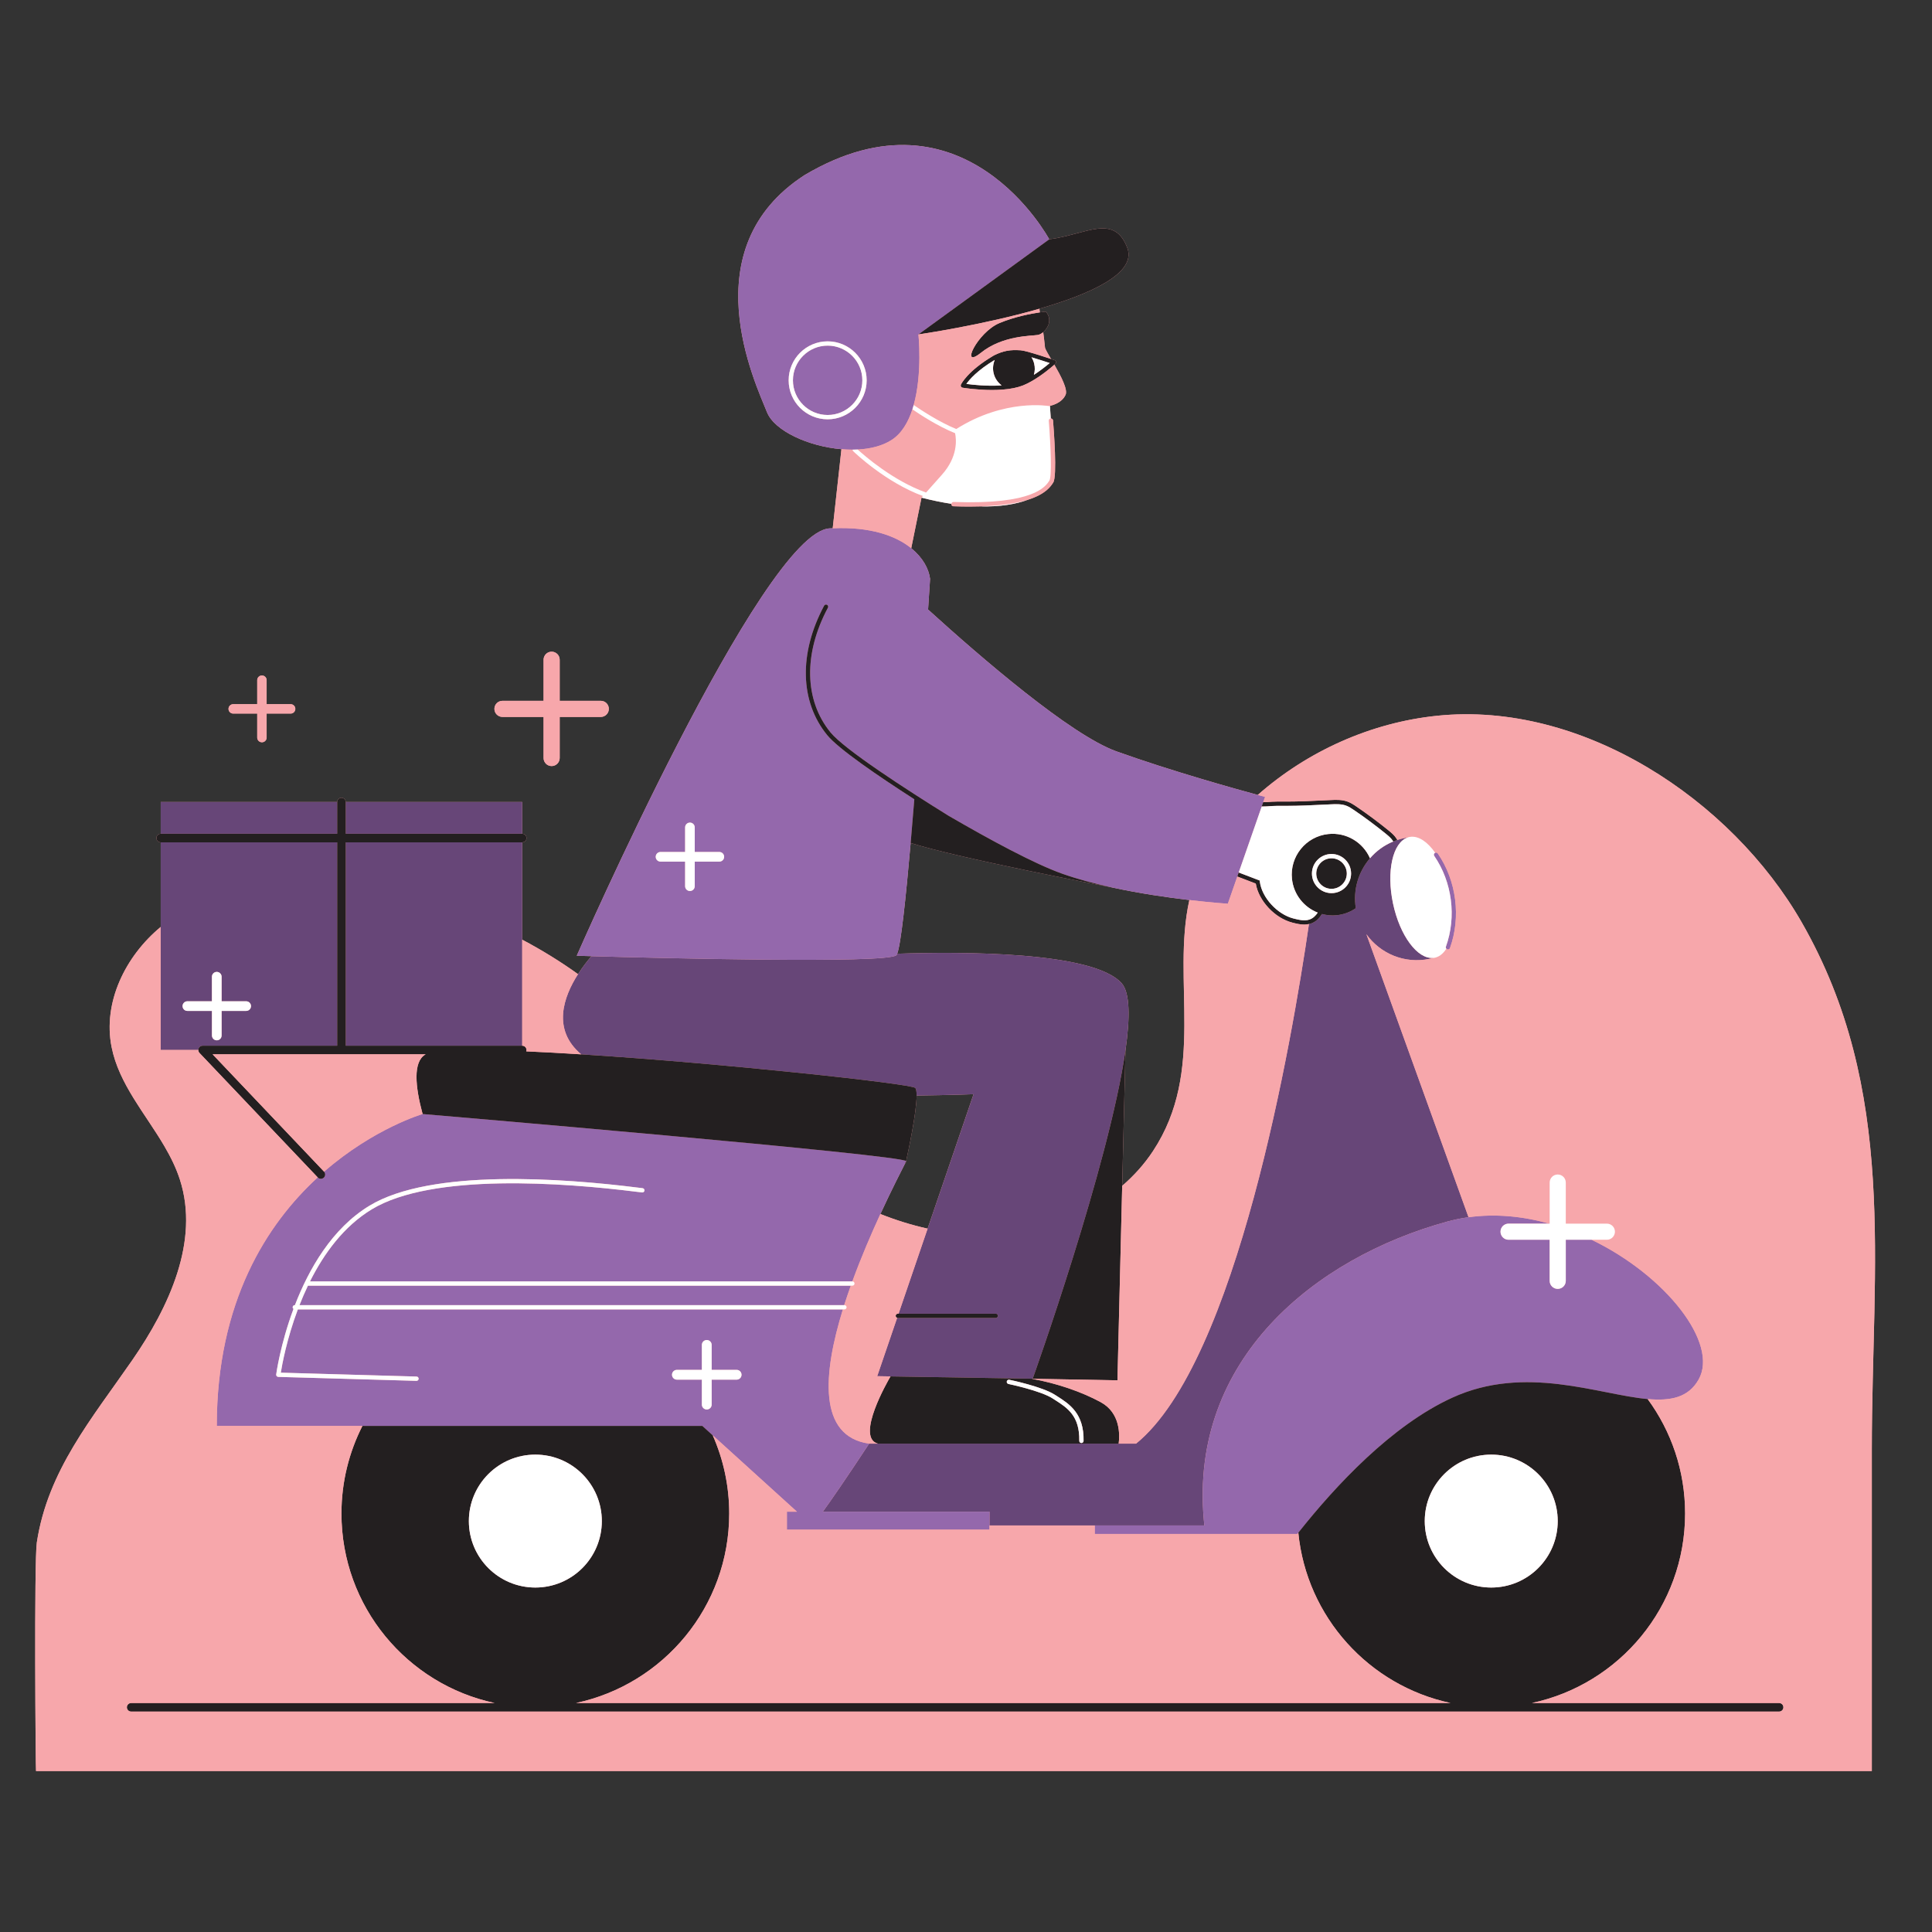
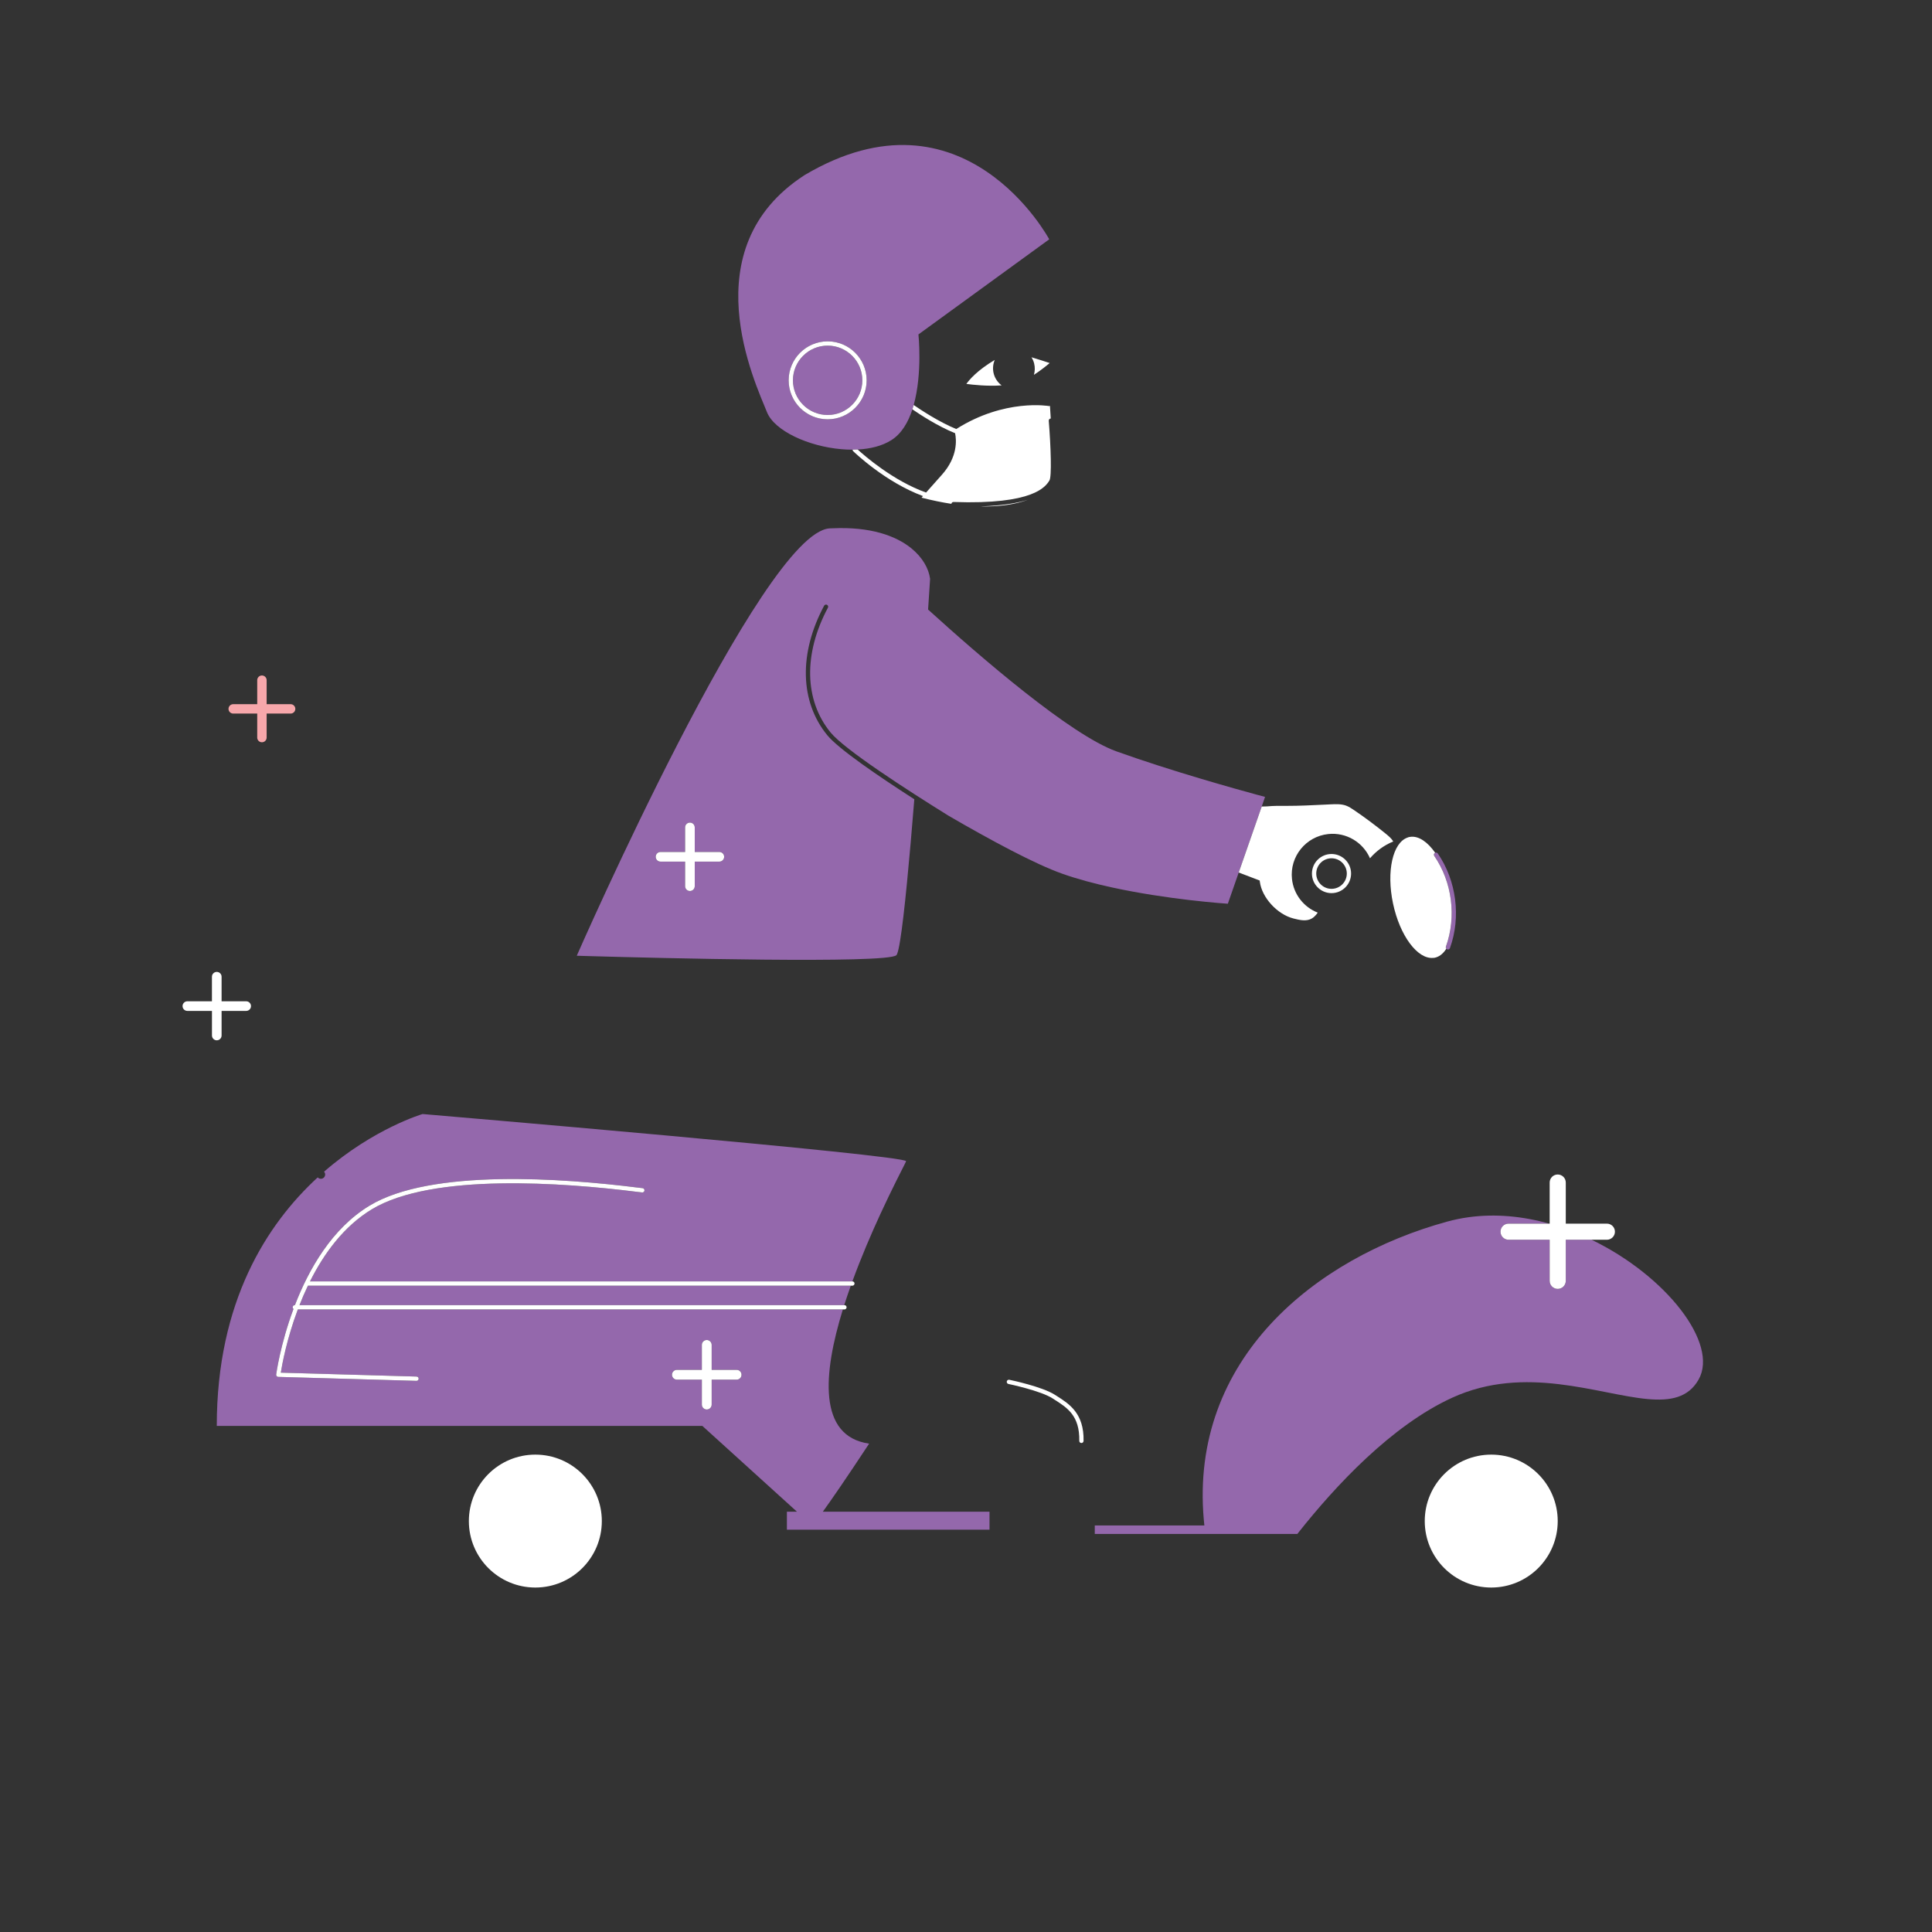
<svg xmlns="http://www.w3.org/2000/svg" version="1.0" preserveAspectRatio="xMidYMid meet" height="512" viewBox="0 0 384 384" zoomAndPan="magnify" width="512">
  <rect x="0" y="0" width="384" height="384" fill="#333333" stroke="none" />
  <defs>
    <clipPath id="e20abc5865">
-       <path clip-rule="nonzero" d="M 7 28 L 373 28 L 373 351.945 L 7 351.945 Z M 7 28" />
-     </clipPath>
+       </clipPath>
    <clipPath id="7de83a4ded">
-       <path clip-rule="nonzero" d="M 7 61 L 373 61 L 373 351.945 L 7 351.945 Z M 7 61" />
-     </clipPath>
+       </clipPath>
  </defs>
  <path fill-rule="nonzero" fill-opacity="1" d="M 46.355 141.828 L 51.125 141.828 L 51.125 146.598 C 51.125 147.113 51.543 147.531 52.059 147.531 C 52.578 147.531 52.996 147.113 52.996 146.598 L 52.996 141.828 L 57.766 141.828 C 58.281 141.828 58.699 141.41 58.699 140.895 C 58.699 140.379 58.281 139.961 57.766 139.961 L 52.996 139.961 L 52.996 135.191 C 52.996 134.676 52.578 134.258 52.059 134.258 C 51.543 134.258 51.125 134.676 51.125 135.191 L 51.125 139.961 L 46.355 139.961 C 45.84 139.961 45.418 140.379 45.418 140.895 C 45.418 141.41 45.84 141.828 46.355 141.828 Z M 46.355 141.828" fill="#f7a7ab" />
-   <path fill-rule="nonzero" fill-opacity="1" d="M 99.871 142.496 L 108.039 142.496 L 108.039 150.66 C 108.039 151.547 108.754 152.262 109.641 152.262 C 110.523 152.262 111.242 151.547 111.242 150.66 L 111.242 142.496 L 119.41 142.496 C 120.297 142.496 121.012 141.777 121.012 140.895 C 121.012 140.008 120.297 139.293 119.41 139.293 L 111.242 139.293 L 111.242 131.129 C 111.242 130.242 110.523 129.527 109.641 129.527 C 108.754 129.527 108.039 130.242 108.039 131.129 L 108.039 139.293 L 99.871 139.293 C 98.984 139.293 98.266 140.008 98.266 140.895 C 98.266 141.777 98.984 142.496 99.871 142.496 Z M 99.871 142.496" fill="#f7a7ab" />
  <g clip-path="url(#e20abc5865)">
    <path fill-rule="nonzero" fill-opacity="1" d="M 358.082 183.285 C 344.059 158.84 314.41 139.281 285.609 142.266 C 272.484 143.625 259.879 149.281 249.992 158 C 245.738 156.848 232.863 153.273 221.891 149.336 C 212.777 146.062 194.902 130.633 184.461 121.148 C 184.715 117.359 184.859 115.051 184.859 115.051 C 184.602 113.031 183.395 110.812 181.113 108.961 L 183.16 98.91 C 185.262 99.453 187.238 99.855 189.094 100.137 C 189.09 100.152 189.082 100.168 189.078 100.184 C 189.07 100.418 189.258 100.617 189.492 100.625 C 190.613 100.664 191.668 100.684 192.664 100.684 C 193.398 100.684 194.098 100.672 194.766 100.652 C 198.77 100.75 201.965 100.207 204.32 99.324 C 207.887 98.191 208.867 96.645 209.344 95.891 C 210.145 94.629 209.449 85.402 209.301 83.566 C 209.281 83.336 209.074 83.164 208.848 83.176 C 208.797 82.348 208.742 81.508 208.684 80.664 C 208.684 80.664 211 80.242 211.793 78.473 C 212.27 77.402 210.859 74.738 209.562 72.484 C 209.676 72.383 209.746 72.316 209.762 72.305 C 209.875 72.199 209.922 72.047 209.891 71.902 C 209.859 71.754 209.754 71.633 209.613 71.586 C 209.602 71.582 209.328 71.488 208.898 71.344 C 208.328 70.371 207.855 69.562 207.711 69.148 C 207.578 67.887 207.453 66.82 207.344 66.023 C 208.367 65.164 209.164 63.477 207.875 61.934 C 207.875 61.934 207.422 61.973 206.676 62.082 C 206.645 61.84 206.617 61.598 206.59 61.363 C 216.707 58.445 225.805 54.371 224.105 49.383 C 221.484 42.316 215.961 46.602 208.543 47.566 C 208.543 47.566 191.648 15.973 159.902 34.812 C 137.344 49.414 150.113 76.078 152.441 81.918 C 153.93 85.645 160.688 88.723 167.242 89.281 L 165.508 105 C 165.301 105.012 165.105 105.008 164.891 105.02 C 151.477 105.828 114.633 189.961 114.633 189.961 C 114.633 189.961 115.707 189.992 117.559 190.047 C 116.766 190.969 115.801 192.191 114.887 193.621 C 111.352 191.086 107.645 188.801 103.797 186.773 L 103.797 167.418 C 104.266 167.418 104.648 167.039 104.648 166.566 C 104.648 166.098 104.266 165.715 103.797 165.715 L 103.797 159.41 L 68.723 159.41 C 68.723 158.938 68.34 158.559 67.867 158.559 C 67.398 158.559 67.016 158.938 67.016 159.41 L 31.945 159.41 L 31.945 165.715 C 31.473 165.715 31.09 166.098 31.09 166.566 C 31.09 167.039 31.473 167.418 31.945 167.418 L 31.945 184.234 C 24.914 190.051 20.418 199.227 22.18 208.098 C 23.641 215.461 28.898 221.344 32.699 227.855 C 33.941 229.98 35.027 232.176 35.773 234.508 C 39.676 246.699 33.594 259.781 26.312 270.309 C 18.262 281.953 9.5 292.273 7.32 306.582 C 6.766 310.223 7.078 352.012 7.164 352.012 C 7.168 352.012 371.949 352.012 372.039 352.012 C 372.039 352.012 372.039 291.578 372.039 288.004 C 372.039 251.324 377.234 216.668 358.082 183.285 Z M 184.371 244.199 C 181.133 243.48 178.008 242.496 174.984 241.293 C 177.309 236.254 179.273 232.48 179.891 231.238 L 179.996 231.227 C 179.996 231.227 180.031 231.074 180.09 230.812 C 180.09 230.812 180.094 230.809 180.094 230.805 C 180.094 230.805 180.09 230.805 180.09 230.805 C 180.508 228.922 182.184 221.145 182.188 217.746 C 189.012 217.656 193.5 217.48 193.5 217.48 Z M 236.395 178.887 C 232.828 194.941 239.727 212.766 229.172 228.777 C 227.457 231.383 225.375 233.68 223.047 235.695 L 223.703 208.695 C 224.629 202.207 224.586 197.312 222.953 195.449 C 217.344 189.043 190.73 189.145 178.324 189.562 C 179.043 187.773 180.02 178.746 181 167.547 C 190.203 170.508 220.156 176.23 220.984 176.379 C 226.52 177.586 232.102 178.387 236.395 178.887 Z M 236.395 178.887" fill="#f7a7ab" />
  </g>
-   <path fill-rule="nonzero" fill-opacity="1" d="M 114.887 193.621 C 115.801 192.191 116.766 190.969 117.559 190.047 C 129.785 190.395 176.363 191.598 178.164 189.852 C 178.215 189.801 178.27 189.695 178.324 189.562 C 190.73 189.145 217.344 189.043 222.953 195.445 C 224.586 197.312 224.629 202.207 223.703 208.695 C 220.449 231.504 205.254 274.027 205.254 274.027 L 176.996 273.57 L 174.352 273.527 L 178.316 261.93 C 178.359 261.945 178.402 261.957 178.449 261.957 L 197.918 261.957 C 198.156 261.957 198.344 261.766 198.344 261.531 C 198.344 261.293 198.156 261.105 197.918 261.105 L 178.598 261.105 L 184.371 244.199 L 193.504 217.48 C 193.504 217.48 189.016 217.656 182.188 217.746 C 182.188 216.992 182.109 216.449 181.914 216.238 C 181.141 215.402 143.812 211.355 115.52 209.559 C 109.68 204.66 111.984 198.152 114.887 193.621 Z M 276.91 167.254 C 275.094 168 273.527 169.156 272.297 170.586 C 270.012 173.238 268.891 176.828 269.48 180.508 C 268.398 181.258 267.117 181.758 265.715 181.906 C 264.691 182.016 263.695 181.918 262.754 181.668 C 262.223 182.5 261.562 183.219 260.551 183.566 C 260.422 183.609 260.293 183.629 260.164 183.66 C 256.758 207.02 245.828 270.645 225.801 286.934 L 172.746 286.934 C 167.918 294.254 165.141 298.258 163.543 300.461 L 196.668 300.461 L 196.668 303.195 L 239.371 303.195 C 239.328 302.82 239.293 302.426 239.262 302.023 C 236.453 270.18 261.336 250.027 287.633 242.805 C 289.039 242.422 290.457 242.129 291.883 241.934 L 271.582 185.688 C 274.328 189.543 279.195 191.621 284.121 190.578 C 284.215 190.559 284.312 190.539 284.402 190.512 C 284.516 190.488 284.621 190.461 284.738 190.43 C 284.762 190.43 284.785 190.422 284.805 190.41 C 284.82 190.406 284.836 190.395 284.852 190.391 C 281.738 190.68 278.227 185.977 276.875 179.582 C 275.52 173.184 276.82 167.461 279.781 166.465 C 279.766 166.465 279.75 166.465 279.734 166.465 C 279.711 166.465 279.684 166.465 279.664 166.473 C 279.547 166.492 279.434 166.508 279.324 166.535 C 279.23 166.547 279.133 166.566 279.039 166.59 C 278.59 166.684 278.152 166.809 277.723 166.949 C 277.445 167.039 277.176 167.141 276.91 167.254 Z M 68.723 165.715 L 103.793 165.715 L 103.793 159.41 L 68.723 159.41 Z M 68.723 167.418 L 68.723 207.844 L 103.793 207.844 L 103.793 167.418 Z M 67.016 159.41 L 31.945 159.41 L 31.945 165.715 L 67.016 165.715 Z M 31.945 208.695 L 31.945 167.422 L 67.016 167.422 L 67.016 207.844 L 40.266 207.844 C 39.926 207.844 39.617 208.047 39.484 208.359 C 39.438 208.469 39.422 208.582 39.422 208.695 Z M 49.887 199.969 C 49.887 199.441 49.457 199.012 48.93 199.012 L 44.043 199.012 L 44.043 194.129 C 44.043 193.602 43.613 193.172 43.086 193.172 C 42.555 193.172 42.125 193.602 42.125 194.129 L 42.125 199.012 L 37.242 199.012 C 36.715 199.012 36.285 199.441 36.285 199.969 C 36.285 200.5 36.715 200.926 37.242 200.926 L 42.129 200.926 L 42.129 205.809 C 42.129 206.34 42.559 206.77 43.086 206.77 C 43.617 206.77 44.043 206.34 44.043 205.809 L 44.043 200.926 L 48.93 200.926 C 49.457 200.926 49.887 200.496 49.887 199.969 Z M 49.887 199.969" fill="#674678" />
  <path fill-rule="nonzero" fill-opacity="1" d="M 178.164 189.852 C 178.215 189.805 178.27 189.699 178.324 189.562 C 179.043 187.773 180.02 178.746 181 167.547 C 181.242 164.758 181.488 161.836 181.727 158.859 C 174.422 154.164 166.633 148.832 164.41 146.109 C 158.977 139.453 158.746 129.836 163.801 120.387 C 163.914 120.18 164.172 120.102 164.379 120.211 C 164.586 120.324 164.664 120.582 164.555 120.789 C 159.668 129.926 159.859 139.188 165.074 145.57 C 167.859 148.984 180.125 156.91 188.496 162.113 C 196.883 166.988 205.656 171.719 211.152 173.664 C 214.195 174.742 217.582 175.637 220.988 176.379 C 226.52 177.586 232.105 178.387 236.395 178.891 C 240.949 179.422 244.043 179.625 244.043 179.625 L 245.926 174.223 L 246.207 173.414 L 250.777 160.305 L 251.074 159.441 L 251.441 158.391 C 251.441 158.391 250.918 158.254 249.992 158.004 C 245.738 156.848 232.863 153.273 221.891 149.336 C 212.777 146.066 194.906 130.633 184.465 121.152 C 184.715 117.359 184.863 115.051 184.863 115.051 C 184.602 113.035 183.395 110.812 181.113 108.961 C 178.031 106.465 172.961 104.664 165.512 105 C 165.301 105.012 165.105 105.008 164.891 105.02 C 151.477 105.828 114.637 189.961 114.637 189.961 C 114.637 189.961 115.707 189.996 117.559 190.047 C 129.785 190.395 176.363 191.598 178.164 189.852 Z M 131.285 169.336 L 136.172 169.336 L 136.172 164.453 C 136.172 163.926 136.598 163.496 137.129 163.496 C 137.66 163.496 138.086 163.926 138.086 164.453 L 138.086 169.336 L 142.973 169.336 C 143.5 169.336 143.93 169.766 143.93 170.297 C 143.93 170.824 143.5 171.254 142.973 171.254 L 138.086 171.254 L 138.086 176.137 C 138.086 176.664 137.66 177.094 137.129 177.094 C 136.598 177.094 136.172 176.664 136.172 176.137 L 136.172 171.254 L 131.285 171.254 C 130.758 171.254 130.328 170.824 130.328 170.297 C 130.328 169.766 130.758 169.336 131.285 169.336 Z M 61.227 255.539 L 169.102 255.539 C 168.645 256.82 168.207 258.113 167.793 259.406 L 59.523 259.406 C 60.02 258.137 60.578 256.836 61.203 255.535 C 61.211 255.535 61.219 255.539 61.227 255.539 Z M 141.664 285.285 L 158.395 300.457 L 156.402 300.457 L 156.402 304.039 L 196.672 304.039 L 196.672 300.457 L 163.547 300.457 C 165.145 298.254 167.922 294.25 172.746 286.934 C 162.535 285.477 163.574 273.051 167.527 260.258 L 59.195 260.258 C 56.98 266.172 56.055 271.293 55.812 272.832 L 82.793 273.602 C 83.031 273.609 83.215 273.805 83.207 274.039 C 83.203 274.27 83.012 274.453 82.781 274.453 C 82.777 274.453 82.773 274.453 82.77 274.453 L 55.305 273.668 C 55.188 273.664 55.07 273.609 54.996 273.52 C 54.914 273.426 54.879 273.309 54.895 273.188 C 54.91 273.066 55.715 267.195 58.332 260.16 C 58.23 260.082 58.168 259.969 58.168 259.832 C 58.168 259.598 58.355 259.406 58.594 259.406 L 58.617 259.406 C 61.367 252.285 65.965 244.16 73.465 239.625 C 85.695 232.227 112.078 234.203 126.715 236.039 C 127.262 236.109 127.594 236.152 127.68 236.156 C 127.91 236.164 128.098 236.359 128.094 236.59 C 128.09 236.82 127.906 237.008 127.672 237.008 C 127.582 237.008 127.359 236.98 126.609 236.887 C 112.082 235.062 85.914 233.094 73.906 240.355 C 68.312 243.738 64.363 249.188 61.613 254.688 L 169.414 254.688 C 171.176 249.855 173.188 245.195 174.984 241.293 C 177.309 236.254 179.277 232.48 179.891 231.238 C 180.012 231 180.078 230.859 180.09 230.812 C 180.09 230.812 180.094 230.809 180.094 230.805 C 180.324 229.59 84.164 221.438 83.996 221.422 C 83.996 221.422 83.992 221.422 83.992 221.422 C 83.992 221.422 74.34 224.242 64.41 232.879 C 64.715 233.223 64.699 233.742 64.363 234.059 C 64.199 234.219 63.988 234.293 63.777 234.293 C 63.551 234.293 63.328 234.207 63.16 234.027 L 63.145 234.016 C 53.051 243.297 43.086 258.715 43.086 283.414 L 139.602 283.414 Z M 133.566 273.242 C 133.566 272.703 134.004 272.27 134.539 272.27 L 139.504 272.27 L 139.504 267.309 C 139.504 266.773 139.938 266.336 140.477 266.336 C 141.016 266.336 141.449 266.773 141.449 267.309 L 141.449 272.27 L 146.41 272.27 C 146.949 272.27 147.387 272.703 147.387 273.242 C 147.387 273.781 146.949 274.215 146.41 274.215 L 141.449 274.215 L 141.449 279.176 C 141.449 279.711 141.016 280.148 140.477 280.148 C 139.938 280.148 139.504 279.711 139.504 279.176 L 139.504 274.215 L 134.539 274.215 C 134.004 274.215 133.566 273.781 133.566 273.242 Z M 287.633 242.805 C 289.043 242.418 290.457 242.129 291.883 241.934 C 297.277 241.188 302.734 241.754 307.926 243.207 L 299.84 243.207 C 298.953 243.207 298.238 243.922 298.238 244.809 C 298.238 245.691 298.953 246.41 299.84 246.41 L 308.008 246.41 L 308.008 254.574 C 308.008 255.461 308.723 256.176 309.609 256.176 C 310.496 256.176 311.211 255.461 311.211 254.574 L 311.211 246.41 L 316.34 246.41 C 331.199 253.594 341.652 267.051 337.613 274.195 C 335.574 277.793 332.043 278.484 327.488 278.074 C 317.688 277.191 303.16 271.16 288.641 277.805 C 276.602 283.309 265.453 295.285 258.051 304.637 C 258.051 304.641 258.047 304.641 258.047 304.645 C 257.988 304.727 257.922 304.801 257.863 304.879 L 257.863 304.883 L 217.594 304.883 L 217.594 303.195 L 239.375 303.195 C 239.332 302.82 239.297 302.426 239.262 302.023 C 236.457 270.18 261.336 250.023 287.633 242.805 Z M 285.18 169.527 C 285.203 169.512 285.234 169.504 285.258 169.496 C 285.441 169.418 285.656 169.469 285.773 169.637 C 289.488 175.055 290.414 182.258 288.191 188.434 C 288.129 188.609 287.965 188.719 287.789 188.719 C 287.742 188.719 287.695 188.711 287.648 188.691 C 287.574 188.664 287.516 188.617 287.469 188.559 C 287.375 188.449 287.336 188.293 287.391 188.148 C 289.523 182.223 288.633 175.312 285.07 170.121 C 284.938 169.926 284.984 169.66 285.18 169.527 Z M 171.398 75.59 C 171.398 79.395 168.305 82.484 164.5 82.484 C 160.695 82.484 157.602 79.395 157.602 75.59 C 157.602 71.789 160.695 68.695 164.5 68.695 C 168.305 68.695 171.398 71.789 171.398 75.59 Z M 170.477 89.344 C 173 89.215 175.344 88.633 177.164 87.48 C 179.199 86.191 180.512 83.93 181.348 81.359 C 181.438 81.074 181.523 80.789 181.605 80.5 C 183.367 74.176 182.547 66.469 182.547 66.469 L 208.543 47.566 C 208.543 47.566 191.648 15.973 159.902 34.812 C 137.344 49.414 150.113 76.078 152.441 81.918 C 153.93 85.645 160.688 88.723 167.242 89.281 C 167.984 89.348 168.719 89.379 169.449 89.375 C 169.793 89.371 170.137 89.363 170.477 89.344 Z M 164.5 83.34 C 160.227 83.34 156.75 79.863 156.75 75.59 C 156.75 71.32 160.227 67.844 164.5 67.844 C 168.773 67.844 172.254 71.32 172.254 75.59 C 172.254 79.863 168.773 83.34 164.5 83.34 Z M 164.5 83.34" fill="#9468ac" />
-   <path fill-rule="nonzero" fill-opacity="1" d="M 220.984 176.379 C 220.156 176.23 190.203 170.508 181 167.547 C 181.242 164.758 181.484 161.836 181.727 158.859 C 174.422 154.164 166.633 148.832 164.41 146.109 C 158.973 139.453 158.746 129.836 163.801 120.387 C 163.91 120.18 164.172 120.102 164.379 120.211 C 164.586 120.324 164.664 120.582 164.555 120.789 C 159.668 129.926 159.859 139.188 165.07 145.57 C 167.859 148.984 180.125 156.91 188.492 162.113 C 196.883 166.988 205.656 171.719 211.148 173.664 C 214.195 174.742 217.578 175.637 220.984 176.379 Z M 176.996 273.57 L 205.254 274.027 C 205.254 274.027 220.449 231.504 223.703 208.695 L 223.043 235.695 L 222.102 274.348 L 205.047 274.039 C 210.125 274.945 215.062 276.668 218.781 278.695 C 222.703 280.832 222.57 285.191 222.344 286.934 L 174.492 286.934 C 174.352 286.891 174.227 286.848 174.129 286.805 C 170.418 285.121 176.215 274.914 176.996 273.57 Z M 209.707 277.25 C 207.18 275.609 200.879 274.297 200.613 274.242 C 200.383 274.191 200.156 274.34 200.105 274.57 C 200.059 274.801 200.207 275.027 200.438 275.074 C 200.504 275.09 206.852 276.41 209.242 277.965 L 209.711 278.266 C 212.121 279.809 214.617 281.402 214.516 286.379 C 214.508 286.613 214.695 286.809 214.934 286.812 C 214.934 286.812 214.938 286.812 214.941 286.812 C 215.172 286.812 215.363 286.629 215.367 286.398 C 215.477 280.941 212.535 279.059 210.172 277.547 Z M 327.484 278.074 C 332.164 284.449 334.93 292.312 334.93 300.824 C 334.93 319.328 321.871 334.781 304.465 338.488 L 353.613 338.488 C 354.086 338.488 354.465 338.871 354.465 339.34 C 354.465 339.812 354.086 340.195 353.613 340.195 L 26.066 340.195 C 25.598 340.195 25.215 339.812 25.215 339.34 C 25.215 338.871 25.598 338.488 26.066 338.488 L 98.332 338.488 C 80.926 334.781 67.867 319.328 67.867 300.824 C 67.867 294.555 69.375 288.645 72.031 283.414 L 139.602 283.414 L 141.664 285.285 C 143.762 290.039 144.938 295.293 144.938 300.824 C 144.938 319.328 131.879 334.781 114.473 338.488 L 288.324 338.488 C 272.129 335.039 259.699 321.422 258.047 304.637 C 265.453 295.285 276.598 283.309 288.641 277.805 C 303.16 271.16 317.684 277.188 327.484 278.074 Z M 106.402 315.535 C 113.703 315.535 119.617 309.621 119.617 302.328 C 119.617 295.031 113.703 289.117 106.402 289.117 C 99.105 289.117 93.191 295.031 93.191 302.328 C 93.191 309.621 99.105 315.535 106.402 315.535 Z M 309.609 302.328 C 309.609 295.031 303.691 289.117 296.395 289.117 C 289.098 289.117 283.18 295.031 283.18 302.328 C 283.18 309.621 289.098 315.535 296.395 315.535 C 303.691 315.535 309.609 309.621 309.609 302.328 Z M 180.09 230.812 C 180.078 230.859 180.008 231 179.891 231.238 L 180 231.227 C 180 231.227 180.031 231.074 180.09 230.812 Z M 249.594 175.625 L 245.926 174.219 L 246.207 173.414 L 250.371 175.008 L 250.406 175.258 C 250.805 178.391 253.859 181.73 257.082 182.555 C 258.273 182.859 259.336 183.082 260.273 182.758 C 260.98 182.516 261.484 182.012 261.91 181.391 C 259.18 180.324 257.121 177.812 256.789 174.695 C 256.316 170.238 259.547 166.242 264.004 165.77 C 267.613 165.391 270.918 167.434 272.297 170.59 C 270.012 173.242 268.891 176.828 269.48 180.512 C 268.398 181.262 267.117 181.758 265.715 181.906 C 264.691 182.016 263.695 181.918 262.754 181.668 C 262.223 182.5 261.562 183.219 260.551 183.566 C 260.422 183.609 260.293 183.633 260.164 183.66 C 259.855 183.73 259.547 183.773 259.238 183.773 C 258.402 183.773 257.578 183.562 256.871 183.383 C 253.371 182.488 250.164 179.043 249.594 175.625 Z M 264.648 177.516 C 266.793 177.516 268.539 175.77 268.539 173.625 C 268.539 171.48 266.797 169.738 264.648 169.738 C 262.504 169.738 260.758 171.48 260.758 173.625 C 260.758 175.77 262.504 177.516 264.648 177.516 Z M 250.773 160.301 C 250.988 160.293 251.211 160.289 251.348 160.289 C 251.539 160.289 251.699 160.285 251.797 160.277 C 253.203 160.145 254.602 160.156 255.836 160.168 C 258.258 160.168 260.559 160.055 263 159.938 L 264.453 159.867 C 265.492 159.82 266.566 159.77 267.527 160.121 C 268.086 160.32 268.598 160.656 269.16 161.039 C 271.289 162.488 273.387 164.051 275.402 165.68 C 275.98 166.152 276.492 166.586 276.84 167.121 C 276.867 167.164 276.883 167.207 276.91 167.254 C 277.176 167.141 277.445 167.039 277.723 166.945 C 277.668 166.848 277.617 166.75 277.555 166.656 C 277.137 166.016 276.578 165.535 275.941 165.02 C 273.906 163.371 271.789 161.797 269.641 160.336 C 269.027 159.918 268.469 159.555 267.82 159.32 C 266.699 158.91 265.484 158.965 264.414 159.02 L 262.957 159.086 C 260.531 159.203 258.238 159.316 255.84 159.316 C 254.59 159.305 253.168 159.289 251.715 159.43 C 251.633 159.438 251.5 159.434 251.344 159.438 C 251.246 159.438 251.164 159.441 251.074 159.441 Z M 267.688 173.625 C 267.688 171.953 266.324 170.59 264.648 170.59 C 262.973 170.59 261.613 171.953 261.613 173.625 C 261.613 175.301 262.973 176.664 264.648 176.664 C 266.324 176.664 267.688 175.301 267.688 173.625 Z M 182.547 66.469 C 182.547 66.469 195.211 64.648 206.59 61.363 C 216.703 58.445 225.805 54.371 224.105 49.383 C 221.484 42.316 215.961 46.602 208.543 47.566 Z M 204.117 69.879 C 205.559 70.25 207.773 70.973 208.898 71.348 C 209.328 71.488 209.602 71.582 209.613 71.586 C 209.754 71.637 209.859 71.754 209.891 71.902 C 209.922 72.051 209.875 72.203 209.762 72.305 C 209.75 72.316 209.676 72.383 209.562 72.484 C 208.965 73.016 207.105 74.598 205.043 75.773 C 204.445 76.113 203.875 76.391 203.352 76.602 C 202.262 77.035 200.867 77.32 199.207 77.445 C 198.52 77.5 197.832 77.52 197.16 77.52 C 194.098 77.52 191.434 77.078 191.301 77.055 C 191.168 77.031 191.055 76.949 190.992 76.832 C 190.934 76.715 190.93 76.574 190.984 76.453 C 191.035 76.348 192.281 73.754 197.418 70.719 L 197.609 70.609 C 199.449 69.719 200.723 69.484 202.871 69.625 C 203.207 69.648 203.734 69.773 204.117 69.879 Z M 199.078 76.598 C 198.324 76.023 197.742 75.211 197.496 74.215 C 197.27 73.281 197.371 72.355 197.711 71.539 C 194.25 73.609 192.676 75.449 192.074 76.305 C 193.332 76.477 196.262 76.801 199.078 76.598 Z M 208.633 72.156 C 207.781 71.875 206.301 71.391 205.016 71.012 C 205.25 71.387 205.434 71.805 205.547 72.262 C 205.738 73.027 205.703 73.797 205.496 74.5 C 206.809 73.656 207.98 72.711 208.633 72.156 Z M 194.973 70.109 C 199.285 66.652 204.988 66.789 206.277 66.574 C 206.609 66.52 206.988 66.32 207.344 66.023 C 208.367 65.164 209.164 63.477 207.871 61.934 C 207.871 61.934 207.422 61.973 206.676 62.082 C 204.973 62.332 201.727 62.934 198.664 64.203 C 194.254 66.035 190.664 73.566 194.973 70.109 Z M 178.023 261.531 C 178.023 261.719 178.145 261.871 178.312 261.93 C 178.359 261.945 178.402 261.957 178.449 261.957 L 197.918 261.957 C 198.152 261.957 198.344 261.766 198.344 261.531 C 198.344 261.293 198.152 261.105 197.918 261.105 L 178.449 261.105 C 178.215 261.105 178.023 261.293 178.023 261.531 Z M 67.016 207.844 L 40.266 207.844 C 39.926 207.844 39.617 208.047 39.484 208.359 C 39.438 208.469 39.422 208.582 39.422 208.695 C 39.422 208.91 39.496 209.121 39.648 209.281 L 63.145 234.016 L 63.16 234.027 C 63.328 234.207 63.551 234.293 63.777 234.293 C 63.988 234.293 64.199 234.219 64.363 234.059 C 64.699 233.742 64.715 233.223 64.41 232.879 C 64.406 232.871 64.402 232.863 64.395 232.855 L 42.254 209.547 L 84.625 209.547 C 84.594 209.566 84.551 209.582 84.523 209.598 C 82.062 211.059 82.523 215.969 83.996 221.422 C 84.164 221.438 180.324 229.594 180.094 230.805 C 180.508 228.922 182.184 221.148 182.188 217.746 C 182.188 216.992 182.109 216.449 181.914 216.238 C 181.141 215.402 143.812 211.355 115.52 209.559 C 111.672 209.316 107.992 209.113 104.594 208.965 C 104.625 208.879 104.648 208.793 104.648 208.695 C 104.648 208.227 104.266 207.844 103.797 207.844 L 68.723 207.844 L 68.723 167.422 L 103.793 167.422 C 104.266 167.422 104.648 167.039 104.648 166.57 C 104.648 166.098 104.266 165.715 103.793 165.715 L 68.723 165.715 L 68.723 159.41 C 68.723 158.941 68.34 158.559 67.867 158.559 C 67.398 158.559 67.016 158.941 67.016 159.41 L 67.016 165.715 L 31.945 165.715 C 31.473 165.715 31.09 166.098 31.09 166.57 C 31.09 167.039 31.473 167.422 31.945 167.422 L 67.016 167.422 Z M 67.016 207.844" fill="#231f20" />
  <g clip-path="url(#7de83a4ded)">
    <path fill-rule="nonzero" fill-opacity="1" d="M 174.984 241.293 C 178.008 242.496 181.133 243.48 184.371 244.199 L 178.594 261.105 L 178.449 261.105 C 178.215 261.105 178.023 261.293 178.023 261.531 C 178.023 261.719 178.145 261.871 178.312 261.93 L 174.352 273.527 L 176.996 273.57 C 176.211 274.914 170.418 285.121 174.129 286.805 C 174.227 286.852 174.352 286.891 174.492 286.934 L 172.746 286.934 C 162.535 285.477 163.574 273.051 167.527 260.258 L 167.836 260.258 C 168.074 260.258 168.266 260.066 168.266 259.832 C 168.266 259.598 168.074 259.406 167.836 259.406 L 167.793 259.406 C 168.203 258.113 168.645 256.82 169.102 255.539 L 169.418 255.539 C 169.652 255.539 169.844 255.348 169.844 255.113 C 169.844 254.875 169.652 254.684 169.418 254.684 L 169.41 254.684 C 171.176 249.855 173.188 245.195 174.984 241.293 Z M 358.082 183.285 C 344.059 158.84 314.41 139.281 285.609 142.266 C 272.484 143.625 259.879 149.281 249.992 158 C 250.918 158.254 251.441 158.391 251.441 158.391 L 251.074 159.441 C 251.164 159.441 251.246 159.438 251.344 159.438 C 251.5 159.434 251.633 159.438 251.715 159.43 C 253.168 159.289 254.59 159.305 255.84 159.316 C 258.238 159.316 260.531 159.203 262.961 159.086 L 264.414 159.02 C 265.484 158.965 266.699 158.91 267.82 159.32 C 268.473 159.555 269.027 159.918 269.641 160.336 C 271.789 161.797 273.906 163.371 275.941 165.02 C 276.578 165.535 277.141 166.016 277.555 166.656 C 277.617 166.75 277.672 166.848 277.723 166.945 C 278.152 166.805 278.59 166.68 279.039 166.586 C 279.133 166.566 279.23 166.547 279.324 166.531 C 279.434 166.508 279.547 166.488 279.664 166.473 C 279.684 166.461 279.711 166.461 279.734 166.461 C 279.75 166.461 279.77 166.465 279.785 166.465 C 279.848 166.441 279.906 166.41 279.969 166.395 C 280.008 166.379 280.055 166.371 280.098 166.359 C 280.184 166.344 280.27 166.332 280.352 166.324 C 280.375 166.312 280.402 166.312 280.434 166.316 C 282.055 166.164 283.781 167.387 285.262 169.492 C 285.445 169.418 285.656 169.469 285.773 169.637 C 289.488 175.055 290.418 182.254 288.191 188.434 C 288.129 188.609 287.965 188.715 287.793 188.715 C 287.742 188.715 287.695 188.707 287.648 188.691 C 287.574 188.664 287.516 188.617 287.469 188.559 C 286.941 189.402 286.281 190 285.504 190.262 C 285.48 190.273 285.453 190.281 285.426 190.281 C 285.352 190.312 285.266 190.336 285.184 190.352 C 285.137 190.363 285.09 190.371 285.051 190.375 C 284.984 190.387 284.918 190.379 284.852 190.387 C 284.836 190.391 284.824 190.402 284.809 190.406 C 284.785 190.418 284.766 190.43 284.738 190.43 C 284.625 190.457 284.516 190.488 284.406 190.512 C 284.316 190.535 284.215 190.559 284.121 190.578 C 279.195 191.621 274.332 189.543 271.582 185.688 L 291.883 241.934 C 297.277 241.184 302.734 241.754 307.93 243.203 L 308.008 243.203 L 308.008 235.039 C 308.008 234.156 308.723 233.438 309.609 233.438 C 310.496 233.438 311.211 234.156 311.211 235.039 L 311.211 243.203 L 319.379 243.203 C 320.266 243.203 320.98 243.922 320.98 244.805 C 320.98 245.691 320.266 246.41 319.379 246.41 L 316.34 246.41 C 331.199 253.59 341.652 267.051 337.613 274.195 C 335.574 277.793 332.043 278.484 327.488 278.074 C 332.164 284.449 334.93 292.312 334.93 300.82 C 334.93 319.328 321.871 334.777 304.465 338.488 L 353.613 338.488 C 354.086 338.488 354.465 338.867 354.465 339.34 C 354.465 339.812 354.086 340.191 353.613 340.191 L 26.066 340.191 C 25.598 340.191 25.215 339.812 25.215 339.34 C 25.215 338.867 25.598 338.488 26.066 338.488 L 98.332 338.488 C 80.926 334.777 67.867 319.328 67.867 300.82 C 67.867 294.555 69.375 288.641 72.031 283.41 L 43.086 283.41 C 43.086 258.711 53.051 243.297 63.145 234.016 L 39.648 209.281 C 39.492 209.121 39.422 208.91 39.422 208.695 L 31.941 208.695 L 31.941 184.234 C 24.914 190.051 20.414 199.223 22.176 208.098 C 23.637 215.461 28.898 221.344 32.699 227.855 C 33.941 229.98 35.027 232.172 35.773 234.508 C 39.676 246.699 33.594 259.781 26.312 270.309 C 18.262 281.953 9.5 292.273 7.32 306.582 C 6.766 310.223 7.078 352.012 7.164 352.012 C 7.168 352.012 371.949 352.012 372.039 352.012 C 372.039 352.012 372.039 291.578 372.039 288.004 C 372.039 251.324 377.234 216.668 358.082 183.285 Z M 104.648 208.695 C 104.648 208.793 104.621 208.879 104.594 208.965 C 107.992 209.113 111.672 209.312 115.52 209.559 C 109.68 204.66 111.984 198.152 114.887 193.621 C 111.352 191.086 107.645 188.801 103.797 186.773 L 103.797 207.844 C 104.266 207.844 104.648 208.223 104.648 208.695 Z M 83.996 221.422 C 82.523 215.969 82.062 211.059 84.523 209.598 C 84.551 209.582 84.594 209.566 84.625 209.547 L 42.254 209.547 L 64.395 232.855 C 64.402 232.863 64.402 232.871 64.41 232.879 C 74.34 224.242 83.992 221.422 83.992 221.422 C 83.992 221.422 83.996 221.422 83.996 221.422 Z M 229.172 228.777 C 227.457 231.383 225.375 233.68 223.047 235.695 L 222.102 274.344 L 205.051 274.039 C 210.129 274.945 215.062 276.668 218.781 278.691 C 222.703 280.828 222.574 285.191 222.344 286.934 L 225.801 286.934 C 245.832 270.645 256.762 207.016 260.164 183.656 C 259.855 183.727 259.547 183.77 259.238 183.77 C 258.402 183.77 257.582 183.562 256.871 183.379 C 253.371 182.484 250.164 179.043 249.598 175.621 L 245.926 174.219 L 244.043 179.621 C 244.043 179.621 240.949 179.422 236.395 178.887 C 232.828 194.941 239.727 212.766 229.172 228.777 Z M 156.402 304.039 L 156.402 300.457 L 158.395 300.457 L 141.664 285.285 C 143.766 290.039 144.938 295.293 144.938 300.824 C 144.938 319.328 131.883 334.781 114.473 338.488 L 288.324 338.488 C 272.129 335.039 259.699 321.422 258.051 304.637 C 258.047 304.641 258.047 304.641 258.043 304.645 C 257.984 304.727 257.918 304.801 257.859 304.879 L 257.859 304.883 L 217.59 304.883 L 217.59 303.195 L 196.672 303.195 L 196.672 304.039 Z M 187.223 94.352 C 190.391 90.789 190.109 87.418 189.832 86.102 C 186.43 84.738 182.824 82.375 181.348 81.359 C 180.512 83.93 179.199 86.191 177.164 87.48 C 175.344 88.633 173 89.215 170.477 89.344 C 171.82 90.578 177.516 95.555 184.062 97.898 C 184.648 97.238 185.613 96.156 187.223 94.352 Z M 181.113 108.961 L 183.16 98.91 C 183.16 98.91 183.164 98.906 183.445 98.594 C 176.012 95.848 169.891 89.977 169.578 89.676 C 169.492 89.594 169.449 89.484 169.449 89.375 C 168.719 89.379 167.98 89.348 167.242 89.281 L 165.508 105 C 172.961 104.664 178.031 106.465 181.113 108.961 Z M 181.605 80.5 C 182.867 81.371 186.613 83.871 190.062 85.273 C 199.73 79.152 208.504 80.707 208.504 80.707 L 208.684 80.664 C 208.684 80.664 211 80.242 211.793 78.473 C 212.27 77.402 210.859 74.742 209.562 72.484 C 208.965 73.012 207.105 74.598 205.043 75.773 C 204.445 76.113 203.875 76.391 203.352 76.602 C 202.262 77.035 200.867 77.32 199.207 77.445 C 198.52 77.496 197.832 77.52 197.16 77.52 C 194.098 77.52 191.434 77.078 191.301 77.055 C 191.168 77.031 191.055 76.949 190.992 76.832 C 190.934 76.715 190.93 76.574 190.984 76.453 C 191.035 76.344 192.281 73.754 197.418 70.719 L 197.609 70.609 C 199.449 69.719 200.723 69.484 202.871 69.625 C 203.207 69.648 203.734 69.777 204.121 69.879 C 205.562 70.25 207.773 70.973 208.898 71.348 C 208.328 70.371 207.859 69.562 207.711 69.152 C 207.711 69.148 207.711 69.148 207.711 69.148 C 207.582 67.887 207.457 66.82 207.348 66.023 C 206.992 66.32 206.609 66.52 206.281 66.574 C 204.992 66.789 199.289 66.652 194.977 70.109 C 190.668 73.566 194.258 66.039 198.664 64.203 C 201.73 62.934 204.977 62.332 206.676 62.086 C 206.648 61.84 206.617 61.602 206.594 61.367 C 195.211 64.648 182.547 66.469 182.547 66.469 C 182.547 66.469 183.367 74.176 181.605 80.5 Z M 208.449 83.637 C 208.875 88.902 209.055 94.758 208.582 95.5 C 207.824 96.695 205.52 100.34 189.52 99.773 C 189.312 99.758 189.125 99.926 189.09 100.137 C 189.09 100.152 189.078 100.168 189.078 100.184 C 189.07 100.418 189.254 100.617 189.492 100.625 C 190.613 100.664 191.668 100.684 192.664 100.684 C 193.398 100.684 194.098 100.672 194.766 100.652 C 199.156 100.523 202.199 99.996 204.32 99.324 C 207.887 98.191 208.867 96.645 209.344 95.891 C 210.145 94.633 209.445 85.406 209.297 83.566 C 209.281 83.336 209.074 83.164 208.848 83.18 C 208.844 83.18 208.844 83.176 208.84 83.176 C 208.605 83.195 208.43 83.402 208.449 83.637 Z M 99.871 142.496 L 108.039 142.496 L 108.039 150.66 C 108.039 151.547 108.754 152.262 109.641 152.262 C 110.523 152.262 111.242 151.547 111.242 150.66 L 111.242 142.496 L 119.41 142.496 C 120.297 142.496 121.012 141.777 121.012 140.895 C 121.012 140.008 120.297 139.293 119.41 139.293 L 111.242 139.293 L 111.242 131.129 C 111.242 130.242 110.523 129.527 109.641 129.527 C 108.754 129.527 108.039 130.242 108.039 131.129 L 108.039 139.293 L 99.871 139.293 C 98.984 139.293 98.266 140.008 98.266 140.895 C 98.266 141.777 98.984 142.496 99.871 142.496 Z M 46.355 141.828 L 51.125 141.828 L 51.125 146.598 C 51.125 147.113 51.543 147.531 52.059 147.531 C 52.578 147.531 52.996 147.113 52.996 146.598 L 52.996 141.828 L 57.766 141.828 C 58.281 141.828 58.699 141.41 58.699 140.895 C 58.699 140.379 58.281 139.961 57.766 139.961 L 52.996 139.961 L 52.996 135.191 C 52.996 134.676 52.578 134.258 52.059 134.258 C 51.543 134.258 51.125 134.676 51.125 135.191 L 51.125 139.961 L 46.355 139.961 C 45.84 139.961 45.418 140.379 45.418 140.895 C 45.418 141.41 45.84 141.828 46.355 141.828 Z M 46.355 141.828" fill="#f7a7ab" />
  </g>
  <path fill-rule="nonzero" fill-opacity="1" d="M 106.402 315.535 C 99.105 315.535 93.191 309.621 93.191 302.328 C 93.191 295.031 99.105 289.117 106.402 289.117 C 113.703 289.117 119.617 295.031 119.617 302.328 C 119.617 309.621 113.703 315.535 106.402 315.535 Z M 296.395 289.117 C 289.098 289.117 283.18 295.031 283.18 302.328 C 283.18 309.621 289.098 315.535 296.395 315.535 C 303.691 315.535 309.609 309.621 309.609 302.328 C 309.609 295.031 303.691 289.117 296.395 289.117 Z M 250.406 175.262 C 250.805 178.391 253.859 181.734 257.082 182.555 C 258.273 182.859 259.336 183.086 260.273 182.762 C 260.98 182.516 261.484 182.016 261.91 181.391 C 259.18 180.324 257.121 177.812 256.789 174.695 C 256.316 170.238 259.547 166.246 264.004 165.773 C 267.613 165.391 270.918 167.434 272.297 170.59 C 273.527 169.156 275.094 168 276.91 167.254 C 276.883 167.211 276.867 167.164 276.84 167.121 C 276.492 166.586 275.984 166.156 275.402 165.684 C 273.387 164.051 271.289 162.488 269.16 161.039 C 268.598 160.656 268.086 160.324 267.531 160.121 C 266.566 159.773 265.492 159.824 264.453 159.871 L 263 159.941 C 260.562 160.059 258.258 160.172 255.836 160.172 C 254.602 160.16 253.203 160.145 251.797 160.277 C 251.699 160.289 251.539 160.289 251.348 160.289 C 251.215 160.293 250.988 160.293 250.777 160.305 L 246.207 173.418 L 250.371 175.008 Z M 276.875 179.582 C 278.23 185.977 281.738 190.68 284.852 190.387 C 284.918 190.383 284.984 190.387 285.051 190.375 C 285.09 190.375 285.137 190.363 285.18 190.355 C 285.266 190.336 285.352 190.312 285.426 190.285 C 285.453 190.285 285.477 190.273 285.504 190.262 C 286.281 190 286.938 189.406 287.469 188.562 C 287.375 188.449 287.336 188.297 287.387 188.148 C 289.52 182.223 288.633 175.316 285.07 170.121 C 284.934 169.926 284.984 169.66 285.18 169.527 C 285.203 169.512 285.23 169.508 285.258 169.496 C 283.781 167.391 282.051 166.164 280.43 166.316 C 280.402 166.316 280.375 166.316 280.352 166.328 C 280.27 166.332 280.184 166.344 280.098 166.363 C 280.051 166.371 280.008 166.383 279.969 166.395 C 279.902 166.41 279.844 166.445 279.781 166.465 C 276.82 167.457 275.52 173.18 276.875 179.582 Z M 200.105 274.57 C 200.059 274.801 200.207 275.027 200.438 275.074 C 200.504 275.086 206.852 276.41 209.242 277.961 L 209.711 278.266 C 212.121 279.805 214.617 281.398 214.516 286.379 C 214.508 286.613 214.695 286.809 214.934 286.812 C 214.934 286.812 214.938 286.812 214.941 286.812 C 215.172 286.812 215.363 286.629 215.367 286.395 C 215.477 280.941 212.535 279.059 210.172 277.547 L 209.707 277.25 C 207.18 275.609 200.879 274.297 200.613 274.242 C 200.383 274.191 200.156 274.34 200.105 274.57 Z M 260.758 173.625 C 260.758 171.484 262.504 169.738 264.648 169.738 C 266.793 169.738 268.539 171.48 268.539 173.625 C 268.539 175.77 266.797 177.516 264.648 177.516 C 262.504 177.516 260.758 175.77 260.758 173.625 Z M 264.648 176.664 C 266.324 176.664 267.688 175.301 267.688 173.625 C 267.688 171.953 266.324 170.59 264.648 170.59 C 262.977 170.59 261.613 171.953 261.613 173.625 C 261.613 175.301 262.977 176.664 264.648 176.664 Z M 168.266 259.832 C 168.266 259.598 168.074 259.406 167.836 259.406 L 59.523 259.406 C 60.02 258.137 60.578 256.836 61.203 255.535 C 61.211 255.535 61.219 255.539 61.227 255.539 L 169.418 255.539 C 169.652 255.539 169.844 255.348 169.844 255.113 C 169.844 254.875 169.652 254.688 169.418 254.688 L 61.613 254.688 C 64.363 249.188 68.312 243.738 73.906 240.355 C 85.914 233.094 112.082 235.062 126.609 236.887 C 127.359 236.98 127.582 237.008 127.672 237.008 C 127.906 237.008 128.09 236.82 128.094 236.59 C 128.098 236.359 127.91 236.164 127.68 236.152 C 127.59 236.152 127.262 236.109 126.715 236.039 C 112.078 234.203 85.695 232.227 73.465 239.625 C 65.965 244.16 61.367 252.285 58.617 259.406 L 58.594 259.406 C 58.355 259.406 58.168 259.598 58.168 259.832 C 58.168 259.965 58.234 260.082 58.332 260.16 C 55.715 267.195 54.91 273.066 54.895 273.188 C 54.879 273.305 54.914 273.426 54.996 273.52 C 55.074 273.609 55.188 273.664 55.305 273.668 L 82.77 274.453 C 82.773 274.453 82.777 274.453 82.781 274.453 C 83.012 274.453 83.203 274.27 83.207 274.039 C 83.215 273.805 83.027 273.605 82.793 273.602 L 55.812 272.828 C 56.055 271.293 56.98 266.172 59.195 260.258 L 167.84 260.258 C 168.074 260.258 168.266 260.07 168.266 259.832 Z M 190.062 85.273 C 186.613 83.871 182.867 81.371 181.605 80.5 C 181.523 80.789 181.438 81.074 181.348 81.359 C 182.82 82.375 186.426 84.738 189.832 86.102 C 190.109 87.418 190.391 90.789 187.219 94.352 C 185.613 96.156 184.648 97.242 184.062 97.898 C 177.516 95.559 171.82 90.578 170.473 89.348 C 170.137 89.363 169.793 89.375 169.449 89.375 C 169.449 89.484 169.492 89.594 169.578 89.676 C 169.887 89.977 176.012 95.852 183.445 98.594 C 183.164 98.906 183.16 98.914 183.16 98.914 C 185.262 99.453 187.238 99.855 189.09 100.141 C 189.125 99.926 189.312 99.762 189.52 99.773 C 205.52 100.34 207.824 96.699 208.582 95.5 C 209.055 94.758 208.875 88.906 208.449 83.637 C 208.43 83.402 208.605 83.199 208.84 83.18 C 208.844 83.18 208.848 83.18 208.848 83.18 C 208.797 82.352 208.742 81.512 208.684 80.668 L 208.504 80.711 C 208.504 80.707 199.73 79.152 190.062 85.273 Z M 204.32 99.324 C 202.199 99.996 199.156 100.523 194.766 100.652 C 198.77 100.75 201.965 100.207 204.32 99.324 Z M 164.5 83.34 C 160.227 83.34 156.75 79.863 156.75 75.59 C 156.75 71.32 160.227 67.844 164.5 67.844 C 168.773 67.844 172.254 71.32 172.254 75.59 C 172.254 79.863 168.773 83.34 164.5 83.34 Z M 171.398 75.59 C 171.398 71.789 168.305 68.695 164.5 68.695 C 160.695 68.695 157.602 71.789 157.602 75.59 C 157.602 79.395 160.695 82.484 164.5 82.484 C 168.305 82.488 171.398 79.395 171.398 75.59 Z M 205.547 72.262 C 205.738 73.027 205.703 73.797 205.496 74.5 C 206.809 73.656 207.98 72.711 208.633 72.156 C 207.781 71.875 206.301 71.391 205.016 71.012 C 205.25 71.391 205.438 71.805 205.547 72.262 Z M 197.496 74.215 C 197.27 73.281 197.371 72.355 197.711 71.539 C 194.25 73.609 192.676 75.449 192.074 76.305 C 193.332 76.477 196.262 76.801 199.078 76.598 C 198.324 76.023 197.742 75.211 197.496 74.215 Z M 298.238 244.809 C 298.238 245.691 298.953 246.41 299.84 246.41 L 308.008 246.41 L 308.008 254.574 C 308.008 255.461 308.723 256.176 309.609 256.176 C 310.496 256.176 311.211 255.461 311.211 254.574 L 311.211 246.41 L 319.379 246.41 C 320.266 246.41 320.98 245.691 320.98 244.809 C 320.98 243.922 320.266 243.207 319.379 243.207 L 311.211 243.207 L 311.211 235.043 C 311.211 234.156 310.496 233.441 309.609 233.441 C 308.723 233.441 308.008 234.156 308.008 235.043 L 308.008 243.207 L 299.84 243.207 C 298.953 243.207 298.238 243.922 298.238 244.809 Z M 134.539 274.215 L 139.5 274.215 L 139.5 279.176 C 139.5 279.711 139.938 280.148 140.477 280.148 C 141.012 280.148 141.449 279.711 141.449 279.176 L 141.449 274.215 L 146.41 274.215 C 146.949 274.215 147.383 273.781 147.383 273.242 C 147.383 272.703 146.949 272.27 146.41 272.27 L 141.449 272.27 L 141.449 267.309 C 141.449 266.773 141.012 266.336 140.477 266.336 C 139.938 266.336 139.5 266.773 139.5 267.309 L 139.5 272.27 L 134.539 272.27 C 134.004 272.27 133.566 272.703 133.566 273.242 C 133.566 273.781 134.004 274.215 134.539 274.215 Z M 131.285 171.254 L 136.172 171.254 L 136.172 176.137 C 136.172 176.664 136.598 177.094 137.129 177.094 C 137.66 177.094 138.086 176.664 138.086 176.137 L 138.086 171.254 L 142.973 171.254 C 143.5 171.254 143.93 170.824 143.93 170.293 C 143.93 169.766 143.5 169.336 142.973 169.336 L 138.086 169.336 L 138.086 164.453 C 138.086 163.926 137.66 163.496 137.129 163.496 C 136.598 163.496 136.172 163.926 136.172 164.453 L 136.172 169.336 L 131.285 169.336 C 130.758 169.336 130.328 169.766 130.328 170.293 C 130.328 170.824 130.758 171.254 131.285 171.254 Z M 48.93 199.012 L 44.043 199.012 L 44.043 194.129 C 44.043 193.602 43.613 193.172 43.086 193.172 C 42.555 193.172 42.125 193.602 42.125 194.129 L 42.125 199.012 L 37.242 199.012 C 36.715 199.012 36.285 199.441 36.285 199.969 C 36.285 200.5 36.715 200.926 37.242 200.926 L 42.129 200.926 L 42.129 205.809 C 42.129 206.34 42.559 206.77 43.086 206.77 C 43.617 206.77 44.043 206.34 44.043 205.809 L 44.043 200.926 L 48.93 200.926 C 49.457 200.926 49.887 200.5 49.887 199.969 C 49.887 199.441 49.457 199.012 48.93 199.012 Z M 48.93 199.012" fill="#ffffff" />
</svg>